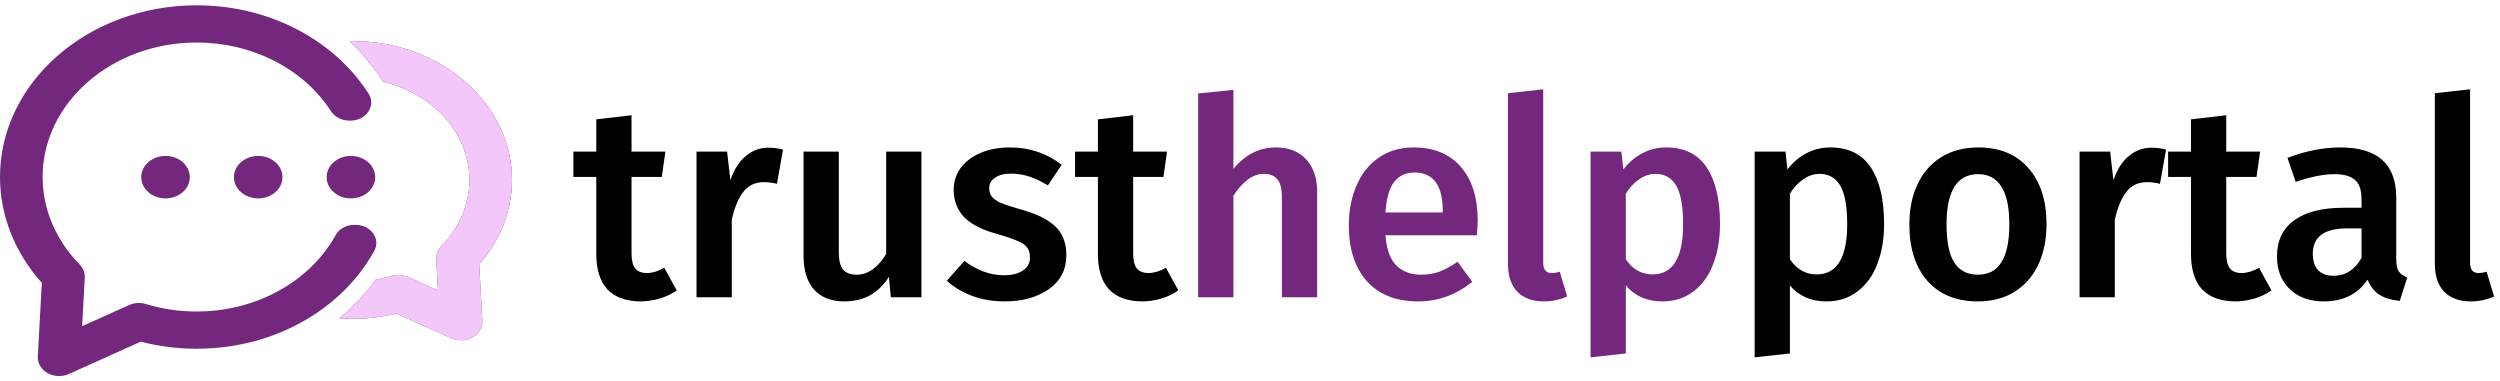
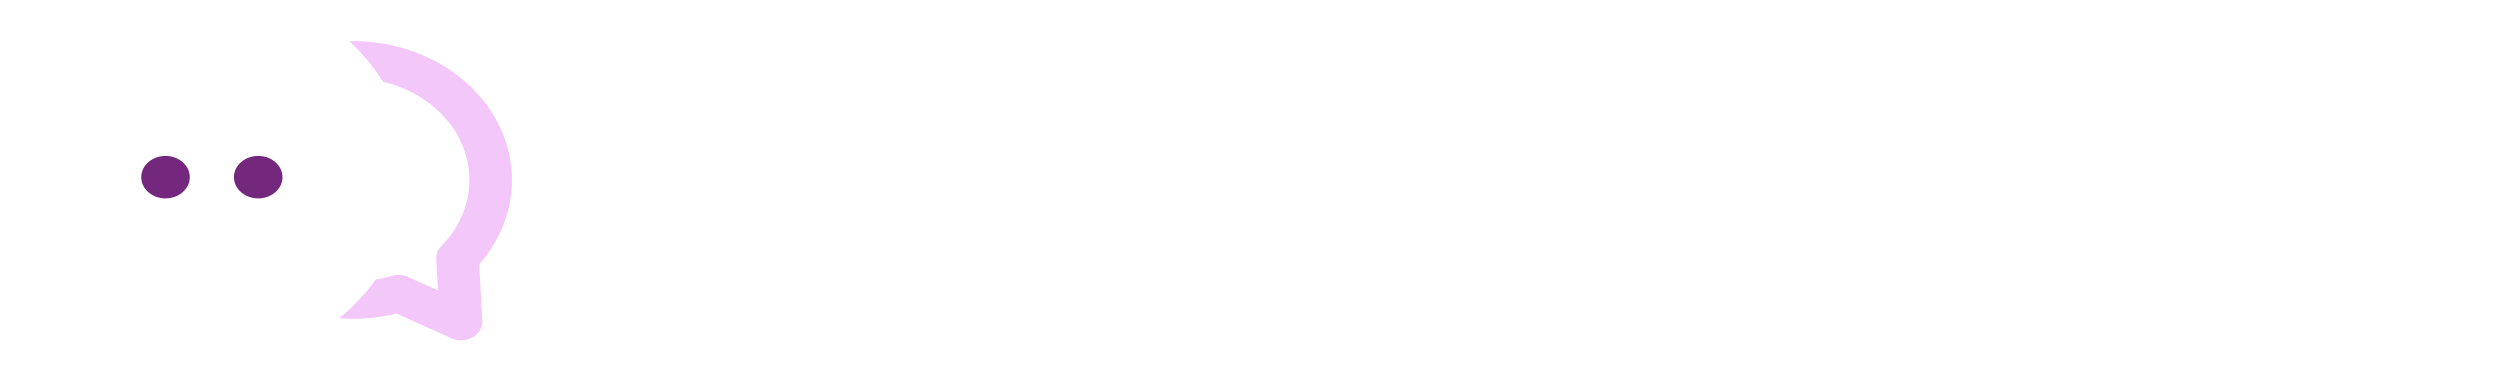
<svg xmlns="http://www.w3.org/2000/svg" width="236" height="36" viewBox="0 0 236 36" fill="none">
-   <path d="M48.333 16.987C48.333 9.758 41.596 3.878 33.316 3.878C33.204 3.878 33.093 3.88 32.98 3.882C34.215 5.034 35.285 6.322 36.154 7.72C40.843 8.815 44.309 12.553 44.309 16.987C44.309 19.277 43.37 21.493 41.665 23.229C41.33 23.569 41.158 24.008 41.182 24.456L41.345 27.41L38.529 26.145C38.242 26.015 37.925 25.95 37.607 25.95C37.384 25.95 37.159 25.982 36.944 26.048C36.459 26.196 35.965 26.311 35.462 26.398C34.495 27.739 33.338 28.965 32.022 30.046C32.449 30.078 32.881 30.096 33.316 30.096C34.713 30.096 36.091 29.929 37.423 29.599L42.6 31.927C42.89 32.057 43.206 32.122 43.521 32.122C43.9 32.122 44.279 32.028 44.609 31.843C45.214 31.503 45.565 30.908 45.531 30.282L45.239 24.957C47.24 22.677 48.333 19.875 48.333 16.987Z" fill="#73287E" />
  <path d="M48.333 16.987C48.333 9.758 41.596 3.878 33.316 3.878C33.204 3.878 33.093 3.88 32.98 3.882C34.215 5.034 35.285 6.322 36.154 7.72C40.843 8.815 44.309 12.553 44.309 16.987C44.309 19.277 43.37 21.493 41.665 23.229C41.33 23.569 41.158 24.008 41.182 24.456L41.345 27.41L38.529 26.145C38.242 26.015 37.925 25.95 37.607 25.95C37.384 25.95 37.159 25.982 36.944 26.048C36.459 26.196 35.965 26.311 35.462 26.398C34.495 27.739 33.338 28.965 32.022 30.046C32.449 30.078 32.881 30.096 33.316 30.096C34.713 30.096 36.091 29.929 37.423 29.599L42.6 31.927C42.89 32.057 43.206 32.122 43.521 32.122C43.9 32.122 44.279 32.028 44.609 31.843C45.214 31.503 45.565 30.908 45.531 30.282L45.239 24.957C47.24 22.677 48.333 19.875 48.333 16.987Z" fill="#F4C7FB" />
-   <path d="M33.458 21.225C32.709 21.225 32.017 21.592 31.693 22.181C30.965 23.507 29.979 24.706 28.793 25.73C27.74 26.64 26.528 27.412 25.196 28.009C23.208 28.902 20.956 29.408 18.57 29.408C16.918 29.408 15.296 29.167 13.75 28.693C13.235 28.535 12.666 28.579 12.181 28.798L7.753 30.789L8.005 26.195C8.03 25.741 7.847 25.3 7.508 24.955C5.261 22.661 4.024 19.733 4.024 16.71C4.024 9.708 10.549 4.013 18.57 4.013C21.178 4.013 23.627 4.617 25.746 5.671C27.044 6.316 28.22 7.131 29.23 8.081C30.006 8.812 30.685 9.621 31.25 10.495C31.604 11.042 32.258 11.389 32.977 11.389H33.073C34.577 11.389 35.525 9.976 34.791 8.831C34.475 8.338 34.131 7.861 33.76 7.401C32.778 6.182 31.606 5.087 30.285 4.147C27.088 1.87 23.009 0.5 18.57 0.5C8.33 0.5 0 7.772 0 16.71C0 20.338 1.397 23.859 3.949 26.703L3.567 33.66C3.533 34.286 3.884 34.881 4.489 35.221C4.819 35.406 5.197 35.5 5.577 35.5C5.892 35.5 6.208 35.435 6.498 35.305L13.285 32.253C14.996 32.696 16.769 32.921 18.57 32.921C22.724 32.921 26.562 31.721 29.659 29.702C31.024 28.811 32.245 27.76 33.285 26.583C34.08 25.681 34.769 24.706 35.336 23.671C35.958 22.537 34.994 21.225 33.553 21.225H33.458Z" fill="#73287E" />
  <path d="M17.917 16.724C17.917 17.831 16.891 18.729 15.625 18.729C14.359 18.729 13.333 17.831 13.333 16.724C13.333 15.617 14.359 14.719 15.625 14.719C16.891 14.719 17.917 15.617 17.917 16.724Z" fill="#73287E" />
  <path d="M26.667 16.724C26.667 17.831 25.641 18.729 24.375 18.729C23.109 18.729 22.083 17.831 22.083 16.724C22.083 15.617 23.109 14.719 24.375 14.719C25.641 14.719 26.667 15.617 26.667 16.724Z" fill="#73287E" />
-   <path d="M35.417 16.724C35.417 17.831 34.391 18.729 33.125 18.729C31.859 18.729 30.833 17.831 30.833 16.724C30.833 15.617 31.859 14.719 33.125 14.719C34.391 14.719 35.417 15.617 35.417 16.724Z" fill="#73287E" />
-   <path d="M63.88 27.413C63.395 27.759 62.849 28.019 62.242 28.192C61.653 28.366 61.046 28.453 60.422 28.453C59.07 28.435 58.039 28.054 57.328 27.308C56.635 26.546 56.288 25.428 56.288 23.954V16.701H54.13V14.309H56.288V11.267L59.616 10.877V14.309H62.814L62.476 16.701H59.616V23.877C59.616 24.552 59.729 25.038 59.954 25.332C60.197 25.627 60.569 25.774 61.072 25.774C61.575 25.774 62.121 25.61 62.71 25.28L63.88 27.413ZM72.538 13.944C73.041 13.944 73.5 14.005 73.916 14.127L73.344 17.351C72.928 17.247 72.521 17.195 72.122 17.195C71.307 17.195 70.666 17.489 70.198 18.078C69.73 18.651 69.357 19.535 69.08 20.73V28.062H65.752V14.309H68.638L68.95 17.012C69.279 16.024 69.756 15.271 70.38 14.751C71.004 14.213 71.723 13.944 72.538 13.944ZM86.982 28.062H84.096L83.914 26.139C83.412 26.919 82.814 27.499 82.12 27.881C81.444 28.262 80.638 28.453 79.702 28.453C78.472 28.453 77.518 28.08 76.842 27.334C76.184 26.572 75.854 25.523 75.854 24.189V14.309H79.182V23.773C79.182 24.552 79.312 25.107 79.572 25.436C79.85 25.766 80.283 25.93 80.872 25.93C81.93 25.93 82.857 25.28 83.654 23.98V14.309H86.982V28.062ZM95.332 13.918C97.187 13.918 98.816 14.464 100.22 15.556L98.92 17.506C97.742 16.761 96.589 16.389 95.462 16.389C94.804 16.389 94.292 16.518 93.928 16.779C93.564 17.021 93.382 17.351 93.382 17.767C93.382 18.078 93.46 18.338 93.616 18.547C93.772 18.755 94.05 18.954 94.448 19.145C94.864 19.318 95.471 19.517 96.268 19.742C97.759 20.141 98.86 20.67 99.57 21.328C100.298 21.987 100.662 22.906 100.662 24.084C100.662 25.454 100.108 26.529 98.998 27.308C97.889 28.071 96.511 28.453 94.864 28.453C93.738 28.453 92.706 28.279 91.77 27.933C90.852 27.586 90.054 27.109 89.378 26.503L91.042 24.631C92.238 25.532 93.486 25.983 94.786 25.983C95.532 25.983 96.121 25.835 96.554 25.541C97.005 25.246 97.23 24.838 97.23 24.319C97.23 23.92 97.144 23.608 96.97 23.383C96.814 23.14 96.52 22.932 96.086 22.759C95.67 22.568 95.012 22.343 94.11 22.082C92.706 21.701 91.675 21.172 91.016 20.497C90.358 19.803 90.028 18.945 90.028 17.922C90.028 17.16 90.245 16.475 90.678 15.868C91.129 15.262 91.753 14.785 92.55 14.438C93.365 14.092 94.292 13.918 95.332 13.918ZM111.234 27.413C110.748 27.759 110.202 28.019 109.596 28.192C109.006 28.366 108.4 28.453 107.776 28.453C106.424 28.435 105.392 28.054 104.682 27.308C103.988 26.546 103.642 25.428 103.642 23.954V16.701H101.484V14.309H103.642V11.267L106.97 10.877V14.309H110.168L109.83 16.701H106.97V23.877C106.97 24.552 107.082 25.038 107.308 25.332C107.55 25.627 107.923 25.774 108.426 25.774C108.928 25.774 109.474 25.61 110.064 25.28L111.234 27.413ZM172.763 13.918C174.496 13.918 175.779 14.551 176.611 15.816C177.443 17.082 177.859 18.858 177.859 21.146C177.859 22.568 177.642 23.833 177.209 24.942C176.793 26.035 176.169 26.892 175.337 27.517C174.522 28.14 173.551 28.453 172.425 28.453C170.969 28.453 169.816 27.95 168.967 26.945V33.367L165.639 33.73V14.309H168.551L168.733 15.998C169.27 15.305 169.885 14.785 170.579 14.438C171.272 14.092 172 13.918 172.763 13.918ZM171.489 25.904C173.413 25.904 174.375 24.327 174.375 21.172C174.375 19.491 174.158 18.278 173.725 17.532C173.291 16.787 172.641 16.415 171.775 16.415C171.22 16.415 170.7 16.588 170.215 16.934C169.729 17.264 169.313 17.715 168.967 18.287V24.474C169.608 25.428 170.449 25.904 171.489 25.904ZM186.743 13.918C188.771 13.918 190.348 14.569 191.475 15.868C192.619 17.151 193.191 18.919 193.191 21.172C193.191 22.611 192.931 23.885 192.411 24.994C191.891 26.087 191.146 26.936 190.175 27.543C189.204 28.149 188.052 28.453 186.717 28.453C184.689 28.453 183.103 27.811 181.959 26.529C180.815 25.229 180.243 23.443 180.243 21.172C180.243 19.734 180.503 18.468 181.023 17.377C181.543 16.285 182.288 15.435 183.259 14.829C184.247 14.222 185.408 13.918 186.743 13.918ZM186.743 16.441C184.75 16.441 183.753 18.018 183.753 21.172C183.753 22.802 183.996 24.006 184.481 24.787C184.984 25.549 185.729 25.93 186.717 25.93C187.705 25.93 188.442 25.541 188.927 24.761C189.43 23.98 189.681 22.785 189.681 21.172C189.681 19.561 189.43 18.373 188.927 17.61C188.442 16.831 187.714 16.441 186.743 16.441ZM203.097 13.944C203.599 13.944 204.059 14.005 204.475 14.127L203.903 17.351C203.487 17.247 203.079 17.195 202.681 17.195C201.866 17.195 201.225 17.489 200.757 18.078C200.289 18.651 199.916 19.535 199.639 20.73V28.062H196.311V14.309H199.197L199.509 17.012C199.838 16.024 200.315 15.271 200.939 14.751C201.563 14.213 202.282 13.944 203.097 13.944ZM214.421 27.413C213.936 27.759 213.39 28.019 212.783 28.192C212.194 28.366 211.587 28.453 210.963 28.453C209.611 28.435 208.58 28.054 207.869 27.308C207.176 26.546 206.829 25.428 206.829 23.954V16.701H204.671V14.309H206.829V11.267L210.157 10.877V14.309H213.355L213.017 16.701H210.157V23.877C210.157 24.552 210.27 25.038 210.495 25.332C210.738 25.627 211.11 25.774 211.613 25.774C212.116 25.774 212.662 25.61 213.251 25.28L214.421 27.413ZM226.205 24.422C226.205 24.96 226.283 25.358 226.439 25.619C226.612 25.861 226.881 26.052 227.245 26.191L226.543 28.401C225.763 28.331 225.122 28.14 224.619 27.828C224.134 27.517 223.761 27.04 223.501 26.398C223.033 27.092 222.444 27.612 221.733 27.959C221.04 28.288 220.26 28.453 219.393 28.453C218.024 28.453 216.94 28.062 216.143 27.282C215.346 26.503 214.947 25.48 214.947 24.215C214.947 22.724 215.484 21.588 216.559 20.808C217.651 20.011 219.202 19.613 221.213 19.613H222.929V18.832C222.929 17.948 222.721 17.333 222.305 16.986C221.906 16.622 221.256 16.441 220.355 16.441C219.35 16.441 218.136 16.683 216.715 17.169L215.935 14.906C217.651 14.248 219.315 13.918 220.927 13.918C224.446 13.918 226.205 15.496 226.205 18.651V24.422ZM220.277 26.035C221.404 26.035 222.288 25.471 222.929 24.345V21.562H221.551C219.402 21.562 218.327 22.36 218.327 23.954C218.327 24.613 218.492 25.125 218.821 25.488C219.15 25.852 219.636 26.035 220.277 26.035ZM233.229 28.453C232.171 28.453 231.339 28.149 230.733 27.543C230.143 26.919 229.849 26.043 229.849 24.916V8.796L233.177 8.432V24.812C233.177 25.454 233.437 25.774 233.957 25.774C234.217 25.774 234.477 25.731 234.737 25.645L235.439 27.985C234.745 28.297 234.009 28.453 233.229 28.453Z" fill="black" />
-   <path d="M120.438 13.918C121.651 13.918 122.604 14.291 123.298 15.037C123.991 15.782 124.338 16.805 124.338 18.105V28.062H121.01V18.625C121.01 17.81 120.862 17.238 120.568 16.909C120.29 16.579 119.874 16.415 119.32 16.415C118.765 16.415 118.254 16.596 117.786 16.96C117.318 17.307 116.867 17.81 116.434 18.468V28.062H113.106V8.822L116.434 8.485V15.947C117.543 14.595 118.878 13.918 120.438 13.918ZM139.497 20.86C139.497 21.034 139.471 21.485 139.419 22.212H130.787C130.891 23.547 131.238 24.5 131.827 25.073C132.416 25.645 133.196 25.93 134.167 25.93C134.774 25.93 135.346 25.835 135.883 25.645C136.42 25.436 136.992 25.125 137.599 24.709L138.977 26.607C137.452 27.837 135.753 28.453 133.881 28.453C131.784 28.453 130.163 27.811 129.019 26.529C127.892 25.246 127.329 23.495 127.329 21.276C127.329 19.872 127.572 18.616 128.057 17.506C128.542 16.38 129.244 15.505 130.163 14.88C131.082 14.239 132.174 13.918 133.439 13.918C135.363 13.918 136.854 14.534 137.911 15.764C138.968 16.978 139.497 18.677 139.497 20.86ZM136.195 19.898C136.195 17.489 135.302 16.285 133.517 16.285C132.702 16.285 132.061 16.588 131.593 17.195C131.142 17.784 130.874 18.737 130.787 20.055H136.195V19.898ZM145.732 28.453C144.675 28.453 143.843 28.149 143.236 27.543C142.647 26.919 142.352 26.043 142.352 24.916V8.796L145.68 8.432V24.812C145.68 25.454 145.94 25.774 146.46 25.774C146.72 25.774 146.98 25.731 147.24 25.645L147.942 27.985C147.249 28.297 146.512 28.453 145.732 28.453ZM157.274 13.918C159.008 13.918 160.29 14.551 161.122 15.816C161.954 17.082 162.37 18.858 162.37 21.146C162.37 22.568 162.154 23.833 161.72 24.942C161.304 26.035 160.68 26.892 159.848 27.517C159.034 28.14 158.063 28.453 156.936 28.453C155.48 28.453 154.328 27.95 153.478 26.945V33.367L150.15 33.73V14.309H153.062L153.244 15.998C153.782 15.305 154.397 14.785 155.09 14.438C155.784 14.092 156.512 13.918 157.274 13.918ZM156 25.904C157.924 25.904 158.886 24.327 158.886 21.172C158.886 19.491 158.67 18.278 158.236 17.532C157.803 16.787 157.153 16.415 156.286 16.415C155.732 16.415 155.212 16.588 154.726 16.934C154.241 17.264 153.825 17.715 153.478 18.287V24.474C154.12 25.428 154.96 25.904 156 25.904Z" fill="#73287E" />
</svg>